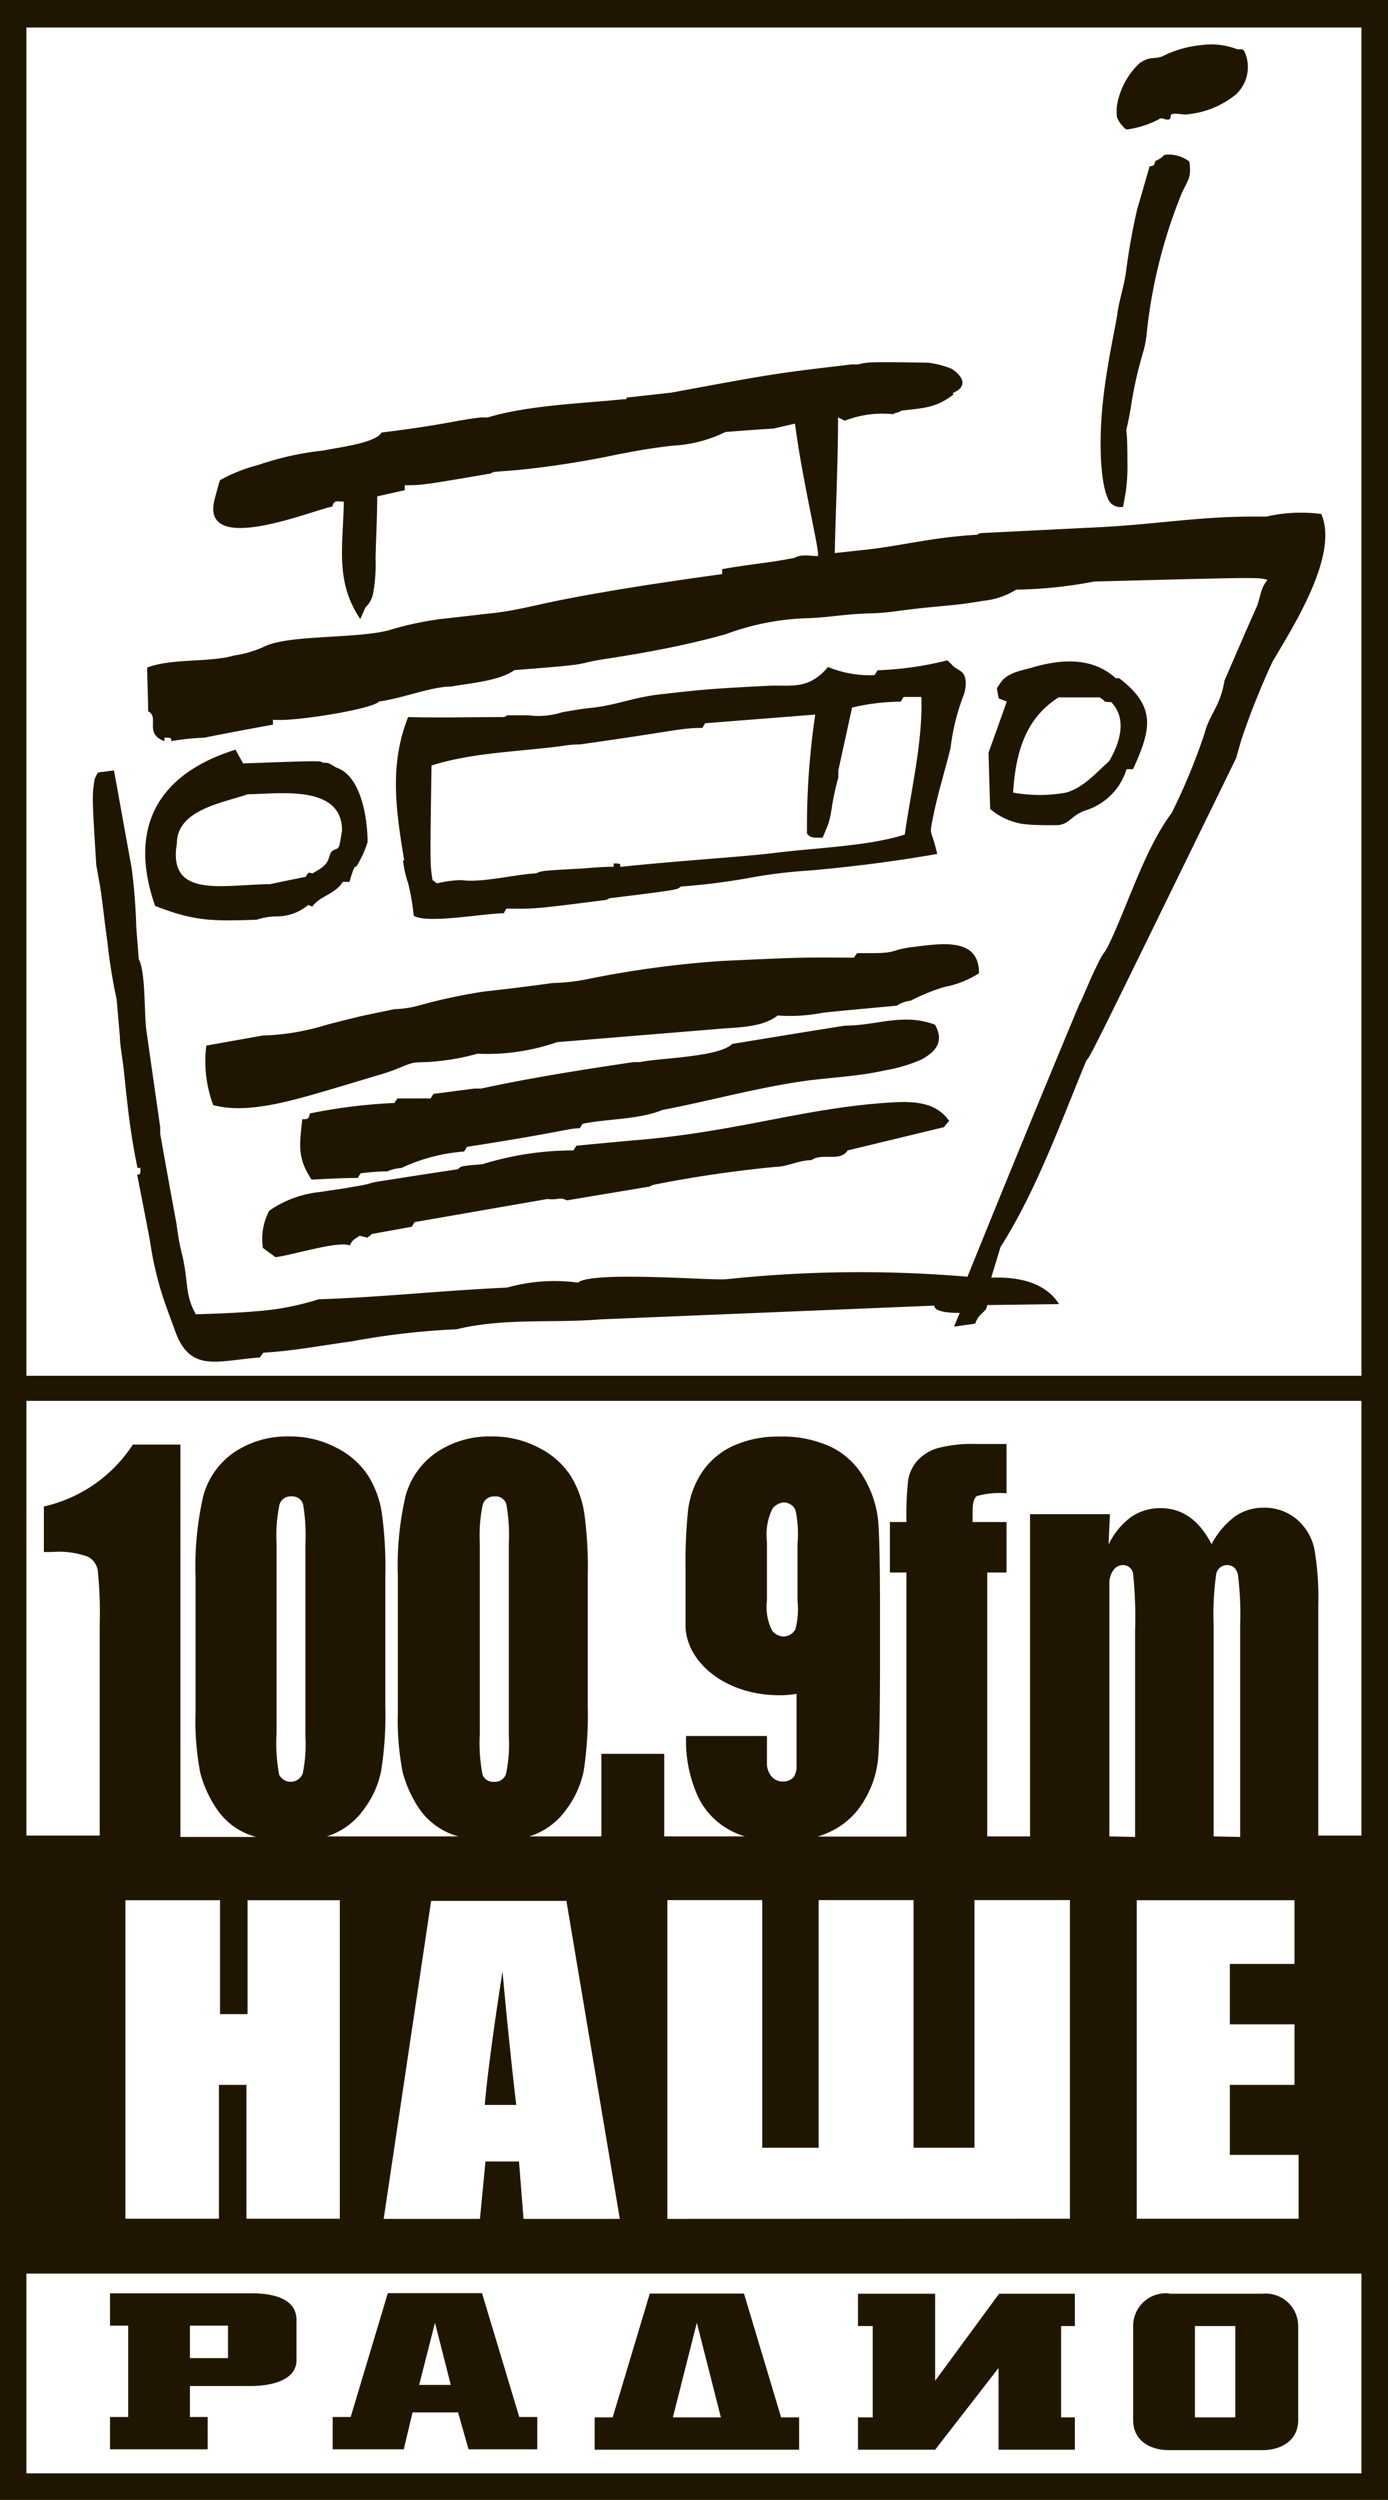
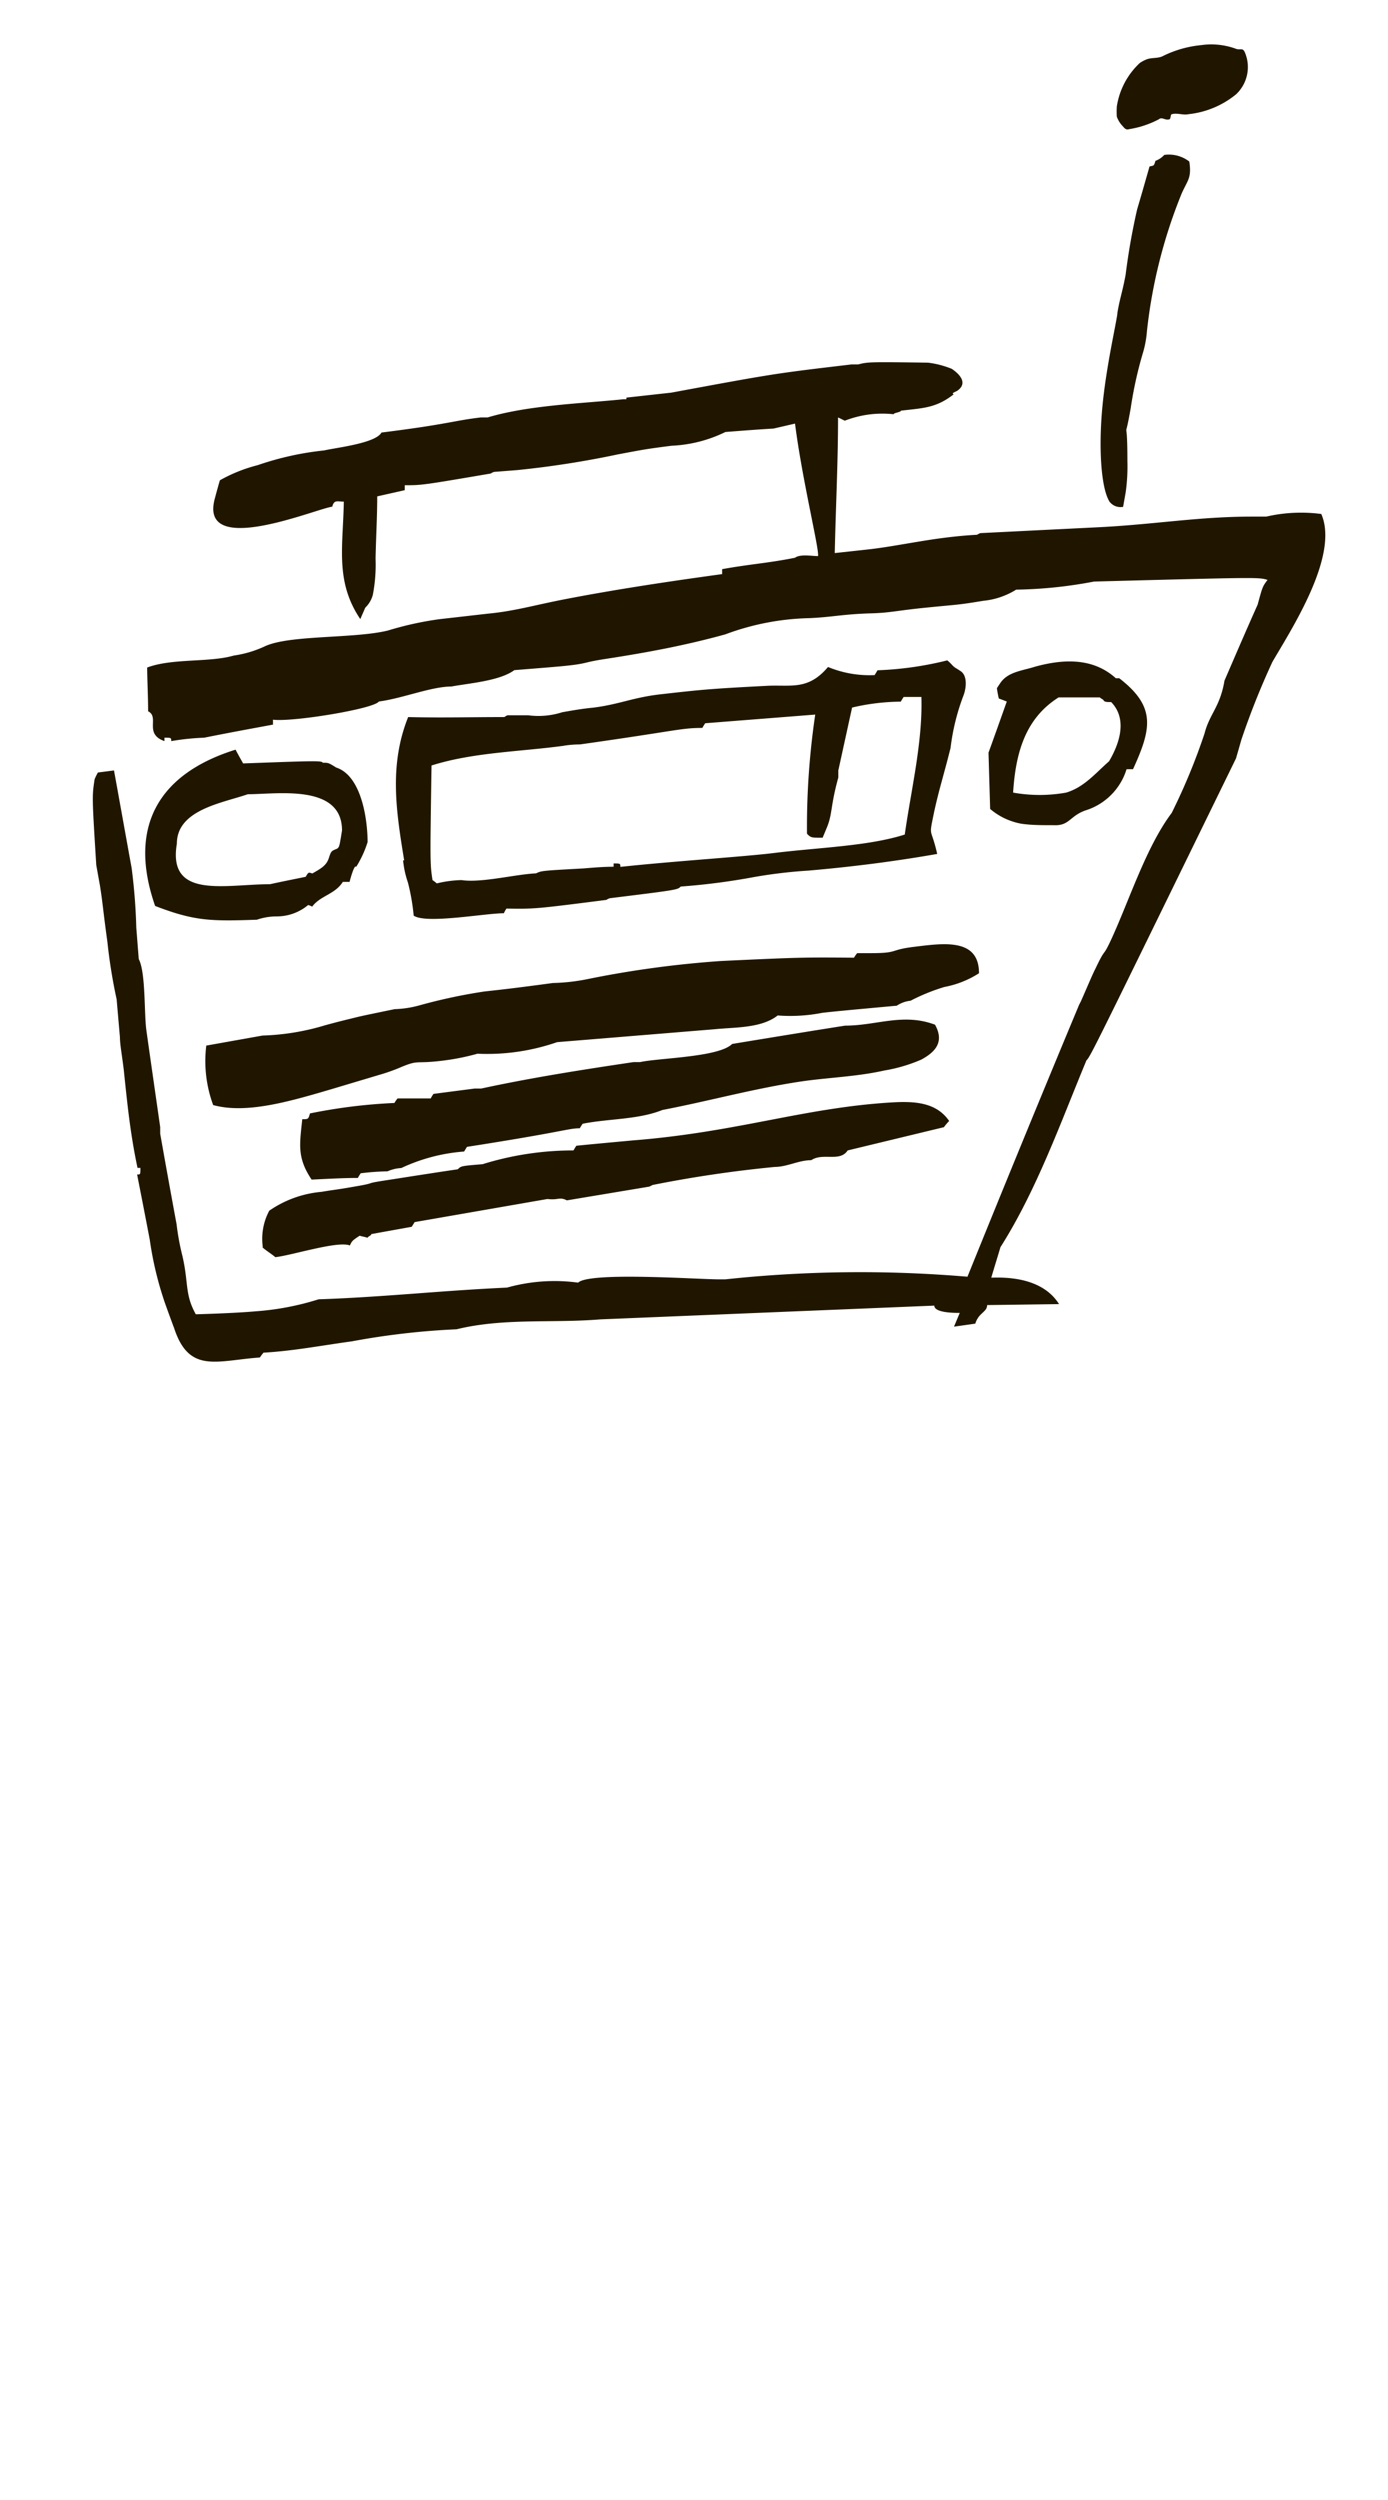
<svg xmlns="http://www.w3.org/2000/svg" viewBox="0 0 100.93 181.71">
  <defs>
    <style>.cls-1{fill:#201600;fill-rule:evenodd;}</style>
  </defs>
  <title>Ресурс 1</title>
  <g id="Слой_2" data-name="Слой 2">
    <g id="Слой_1-2" data-name="Слой 1">
-       <path class="cls-1" d="M1,0h100V181.71H0V0ZM13.12,105v28.52h5.5a6.19,6.19,0,0,1-.65-.22,5,5,0,0,1-2.22-1.83,8.57,8.57,0,0,1-1.19-2.62,19.85,19.85,0,0,1-.34-4.37v-9.89a22.88,22.88,0,0,1,.56-5.85A5.64,5.64,0,0,1,17,105.58a6.88,6.88,0,0,1,4-1.17,7.13,7.13,0,0,1,3.46.82,5.87,5.87,0,0,1,2.29,2,7.11,7.11,0,0,1,1,2.64,28.82,28.82,0,0,1,.27,4.69V124a26,26,0,0,1-.3,4.69,6.77,6.77,0,0,1-1.21,2.75,5.25,5.25,0,0,1-2.21,1.84,4.3,4.3,0,0,1-.54.2h9.58a5.5,5.5,0,0,1-.65-.22,5.06,5.06,0,0,1-2.23-1.83,8.78,8.78,0,0,1-1.18-2.62,19.7,19.7,0,0,1-.35-4.37v-9.89a22.35,22.35,0,0,1,.57-5.85,5.64,5.64,0,0,1,2.22-3.12,6.86,6.86,0,0,1,4-1.17,7.16,7.16,0,0,1,3.46.82,5.94,5.94,0,0,1,2.29,2,7.27,7.27,0,0,1,1,2.64,28.82,28.82,0,0,1,.27,4.69V124a27.2,27.2,0,0,1-.29,4.69,6.91,6.91,0,0,1-1.21,2.75,5.25,5.25,0,0,1-2.21,1.84,4.3,4.3,0,0,1-.54.2h5.24v-6H48.3v6h5.87a5.67,5.67,0,0,1-1.32-.58,5.42,5.42,0,0,1-2.27-2.72,9.76,9.76,0,0,1-.69-4h5.88c0,1.32,0,1.75,0,2.1a1.48,1.48,0,0,0,.35.86,1.07,1.07,0,0,0,.85.35,1,1,0,0,0,.75-.33,1.43,1.43,0,0,0,.2-.86c0-.35,0-1.06,0-2.12v-3.06a7.82,7.82,0,0,1-1.26.1c-4,0-6.9-2.52-6.81-5.22,0-.5,0-1,0-1.6v-2.26a36.68,36.68,0,0,1,.19-4.43,6.44,6.44,0,0,1,1-2.69,5.47,5.47,0,0,1,2.26-1.92,7.79,7.79,0,0,1,3.35-.68,8.35,8.35,0,0,1,3.86.79,5.59,5.59,0,0,1,2.35,2.27,7.57,7.57,0,0,1,1,3.1q.13,1.64.13,6.31v3.94q0,5.06-.12,6.76a7.11,7.11,0,0,1-1,3.23,5.6,5.6,0,0,1-2.42,2.28,5.46,5.46,0,0,1-1,.39h6.46V114.3h-1.2v-3.67h1.2a24.14,24.14,0,0,1,.13-3.07,2.86,2.86,0,0,1,.65-1.37,3.27,3.27,0,0,1,1.45-.92,9.74,9.74,0,0,1,2.89-.31h2.16v3.58a6.28,6.28,0,0,0-2.15.2c-.21.14-.32.52-.32,1.15v.74h2.47v3.67h-1.4v19.18h3.11V110.06h5.81l-.1,2.21a5.34,5.34,0,0,1,1.63-2,3.74,3.74,0,0,1,2.15-.65c1.58,0,2.81.87,3.71,2.62a6,6,0,0,1,1.68-2,3.55,3.55,0,0,1,2.06-.65,3.63,3.63,0,0,1,2.49.87,3.91,3.91,0,0,1,1.25,2.14,21.2,21.2,0,0,1,.28,4.13v16.69H99v-31.6H1.92v31.6H7.25V118.1a30.55,30.55,0,0,0-.14-3.95,1.39,1.39,0,0,0-.72-1,6.21,6.21,0,0,0-2.62-.34H3.19v-3.31A10.46,10.46,0,0,0,9.66,105Zm77.06,28.52V118.16a23.47,23.47,0,0,0-.16-3.69c-.11-.47-.37-.71-.78-.71a.8.8,0,0,0-.81.7,21.36,21.36,0,0,0-.18,3.7v15.32Zm-7.64,0V118.54a30.84,30.84,0,0,0-.14-4.1.73.73,0,0,0-.76-.68.83.83,0,0,0-.67.36,1.57,1.57,0,0,0-.3.88q0,.51,0,2.19v16.29ZM55.77,116.33a3.8,3.8,0,0,0,.38,2.2,1.1,1.1,0,0,0,.79.42,1,1,0,0,0,.9-.53,5.85,5.85,0,0,0,.15-2.09v-4.09a8.23,8.23,0,0,0-.14-2.45.91.91,0,0,0-.89-.58,1.13,1.13,0,0,0-.79.45,4.31,4.31,0,0,0-.4,2.41v4.26ZM37,112.17a12.81,12.81,0,0,0-.18-2.83.8.8,0,0,0-.85-.57.84.84,0,0,0-.87.61,11,11,0,0,0-.21,2.79V126a12.17,12.17,0,0,0,.2,3,.82.82,0,0,0,.85.51.83.83,0,0,0,.86-.59,10.54,10.54,0,0,0,.2-2.69v-14Zm-14.79,0a13.8,13.8,0,0,0-.17-2.83.81.81,0,0,0-.86-.57.82.82,0,0,0-.86.61,11,11,0,0,0-.21,2.79V126a12.4,12.4,0,0,0,.19,3,.94.94,0,0,0,1.71-.08,10.54,10.54,0,0,0,.2-2.69v-14ZM99,165.26H1.92v14.52H99V165.26ZM1.92,100H99v-98H1.92v98Zm39.25,38.17H31.35L27.9,161.28h7l.4-4.17h2.44l.33,4.17h7l-3.89-23.15ZM37.58,153H35.25c.17-2,.6-5.28,1.29-9.71.35,3.85.69,7.09,1,9.71Zm40.22,8.27V138.11H70.86v18H66.43v-18h-6.9v18h-4.1v-18h-6.9v23.17Zm4.86-23.15v23.15H94.43v-4.64h-5v-5.09h4.7v-4.4h-4.7v-4.39h4.7v-4.63Zm-57.92,0H18v8.28h-2v-8.28H9.12v23.15h6.8v-9.73h2v9.73h6.79V138.13Z" />
      <path class="cls-1" d="M12.62,96.43c-.22-.6-.44-1.19-.65-1.79a24.79,24.79,0,0,1-1.08-4.53c-.3-1.58-.61-3.16-.92-4.74.24,0,.24,0,.24-.48H10c-.52-2.46-.73-4.52-1-7.13-.12-1-.28-1.85-.28-2.38l-.24-2.75a38.71,38.71,0,0,1-.67-4.16c-.32-2.32-.32-2.68-.54-4.09L7,62.88c-.31-5-.31-5-.12-6.24a3.71,3.71,0,0,1,.24-.49L8.29,56c.43,2.36.85,4.72,1.28,7.08a41.61,41.61,0,0,1,.34,4.34l.18,2.29c.52,1,.38,4,.56,5.22.33,2.35.67,4.69,1,7v.48q.58,3.28,1.19,6.57a17.92,17.92,0,0,0,.4,2.21c.49,2,.17,2.87,1,4.34,2.36-.07,3.61-.15,4.4-.22a19.85,19.85,0,0,0,4.53-.87c4.61-.15,9-.64,13.7-.85a12.78,12.78,0,0,1,5.17-.36c.8-.8,8.73-.24,10.22-.24h.48a92.26,92.26,0,0,1,17.61-.19q4-9.89,8.12-19.77l.12-.23c.54-1.22.86-2,1.07-2.4.79-1.67.48-.68,1.16-2.15,1.31-2.85,2.53-6.7,4.38-9.16a44.54,44.54,0,0,0,2.39-5.78c.37-1.44,1.13-1.92,1.45-3.84.8-1.85,1.59-3.69,2.41-5.52.36-1.32.36-1.32.72-1.8-.67-.2-.67-.19-12.61.12a32.63,32.63,0,0,1-5.67.59,5.5,5.5,0,0,1-2.39.81c-1.88.31-1.77.26-3.89.47-2.38.23-2.82.4-4.23.44-2.1.06-2.88.28-4.53.35a18.6,18.6,0,0,0-6.11,1.18C49.81,46.92,47,47.44,44,47.9c-1.68.26-1.22.32-2.8.49-.67.07-1.8.16-3.8.32-1.07.79-3.29.95-4.57,1.19-1.46,0-3.58.87-5.28,1.09-.36.54-6.33,1.51-7.7,1.32v.36c-1.68.31-3.36.62-5,.95a17.59,17.59,0,0,0-2.4.25c0-.25,0-.25-.49-.25v.25c-1.52-.54-.33-1.74-1.19-2.17,0-1.07-.06-2.13-.07-3.18,1.84-.69,4.49-.35,6.3-.87A8,8,0,0,0,19.21,47c1.78-.87,6.51-.56,9-1.17A23.58,23.58,0,0,1,32,45l3.52-.4C37.4,44.42,38.8,44,41,43.57c3.86-.75,7.93-1.35,11.51-1.84v-.36c1.9-.35,3.43-.45,5.3-.83.37-.28,1.23-.12,1.67-.12.13-.37-1.14-5.49-1.67-9.63l-1.56.36c-1.18.07-2.34.16-3.5.25a9.85,9.85,0,0,1-3.92,1c-1.82.23-2.16.3-3.91.63a68.67,68.67,0,0,1-7.31,1.14l-1.68.13a1,1,0,0,0-.25.12c-5,.85-5,.85-6.25.85v.36l-2,.45c0,1.51-.09,3-.12,4.52a11.57,11.57,0,0,1-.2,2.64,2,2,0,0,1-.55.93l-.36.83c-1.85-2.74-1.25-5.28-1.2-8.54-.5,0-.7-.15-.84.37-1.11.12-9.73,3.78-8.54-.59.12-.45.24-.9.37-1.33a11.19,11.19,0,0,1,2.75-1.1,21.67,21.67,0,0,1,4.83-1.07c.92-.21,3.74-.52,4.17-1.3,4.95-.62,5.19-.86,7.24-1.1h.48c3-.89,6.73-1,9.87-1.32h.22v-.12l3.26-.36c7.51-1.39,7.51-1.39,13.1-2.05h.49c.71-.18.75-.19,5.08-.13a6.75,6.75,0,0,1,1.73.45c.61.41,1.18,1.06.39,1.6-.37.18-.37.18-.25.25-1.28,1-2.21,1-3.84,1.19,0,.12-.5.14-.53.26a7.53,7.53,0,0,0-3.55.47l-.49-.24c0,3.28-.17,6.58-.24,9.86l2.21-.24c2.56-.27,4.94-.92,8.14-1.09a1.08,1.08,0,0,1,.24-.12l8.64-.43c4-.2,7.25-.77,11.07-.77h1.08a11.25,11.25,0,0,1,4-.19c1.3,3-2.08,8.23-3.55,10.74a55.73,55.73,0,0,0-2.26,5.66l-.39,1.36C79.32,76.73,79.32,76.73,79,77.08c-1.87,4.5-3.62,9.43-6.25,13.57-.22.74-.45,1.48-.67,2.22,2.16-.09,4,.44,4.93,1.92l-5.23.07c0,.52-.62.55-.86,1.35l-1.55.22.42-1c-.39,0-1.85,0-1.85-.53l-24.29,1c-3.49.29-7-.12-10.45.72a54.82,54.82,0,0,0-7.63.88c-2.14.29-4.26.7-6.41.82a3.18,3.18,0,0,0-.26.35c-3.14.22-5.16,1.21-6.25-2.17Zm6.49-5.78A4.33,4.33,0,0,1,19.58,88a7.89,7.89,0,0,1,3.8-1.37c1-.17,1-.13,2.9-.47,1-.19.28-.13,1.54-.33,1.81-.28,3.63-.57,5.47-.84.24-.24.24-.24,1.8-.37a22.21,22.21,0,0,1,6.61-1c.07-.12.14-.24.21-.34,1.37-.14,2.73-.26,4.12-.39,7.6-.6,12.44-2.38,18.82-2.76,1.68-.1,3.24,0,4.17,1.35a3.34,3.34,0,0,0-.38.45l-7,1.69c-.57.87-1.8.14-2.65.71-.92,0-1.76.49-2.65.49a89.39,89.39,0,0,0-8.88,1.31l-.24.12-6,1c-.54-.28-.61,0-1.41-.1l-9.66,1.68-.21.34L27,89.7c0,.12-.23.15-.27.27-.25-.08-.34-.08-.58-.15-.54.36-.54.36-.71.71-.85-.36-4.19.71-5.42.85-.23-.21-.71-.5-.95-.73ZM34.5,79.12H35c3.65-.79,7.37-1.37,11.06-1.92h.48c1.42-.31,5.73-.35,6.7-1.32,2.74-.45,5.47-.9,8.21-1.33,2.29,0,4.22-.94,6.54-.07.71,1.27,0,2-1,2.54a11.48,11.48,0,0,1-2.68.79c-2,.45-4.07.51-6,.79-3.45.51-6.7,1.42-10.14,2.08-1.77.71-3.87.62-5.8,1a3.16,3.16,0,0,0-.21.33c-.84,0-1.07.24-8.2,1.35-.07.1-.14.22-.21.34a13,13,0,0,0-4.57,1.2,2.77,2.77,0,0,0-1,.24,18.08,18.08,0,0,0-1.95.14c-.07.1-.14.22-.21.34-1.13,0-2.25.07-3.36.12-1.07-1.59-.87-2.56-.68-4.39.44,0,.44,0,.56-.42a39.42,39.42,0,0,1,6.14-.76,2.44,2.44,0,0,1,.23-.33h2.41a3.62,3.62,0,0,1,.2-.33l2.93-.38Zm-19,1.2A9.23,9.23,0,0,1,15,76l4.09-.73a17.46,17.46,0,0,0,4.56-.75c.92-.25,1.17-.31,2.27-.58.49-.12,1.28-.28,2.78-.59a7.57,7.57,0,0,0,1.82-.28,39.58,39.58,0,0,1,4.68-1c.81-.09,2.23-.24,5-.62a14.1,14.1,0,0,0,2.41-.26,74.11,74.11,0,0,1,9.84-1.34c5.74-.27,6-.27,9.65-.24a2.44,2.44,0,0,1,.23-.33h1c2.06,0,1.3-.24,3.15-.46,2.13-.26,4.71-.65,4.71,1.92a7.06,7.06,0,0,1-2.52,1,14.26,14.26,0,0,0-2.46,1,2.21,2.21,0,0,0-1,.36c-3.06.28-4.58.42-5.43.52a12,12,0,0,1-3.23.19c-1.19.94-3.13.85-4.57,1L40.51,75.75a15.51,15.51,0,0,1-5.79.84,16.89,16.89,0,0,1-2.49.5c-2.12.27-1.71-.1-3.15.51a12.72,12.72,0,0,1-1.34.48l-3.68,1.1c-3.09.91-6.18,1.8-8.57,1.14Zm8-24.88c.38,0,.38,0,.95.35,1.83.6,2.28,3.75,2.28,5.42a7.73,7.73,0,0,1-.83,1.8c-.13-.23-.44.93-.48,1.09h-.49c-.57.91-1.64,1-2.23,1.8a1.63,1.63,0,0,0-.29-.12,3.55,3.55,0,0,1-2.29.83,4.44,4.44,0,0,0-1.44.24c-3.34.12-4.55.1-7.4-1-2.05-5.89.39-9.66,5.85-11.36.17.33.36.66.55,1,5.75-.21,5.75-.21,5.82,0Zm5.89,7.1c-.57-3.51-1.12-6.9.29-10.42,2.36.06,4.67,0,7,0a.86.86,0,0,1,.23-.13h1.49a5.65,5.65,0,0,0,2.48-.22c.74-.13,1.47-.26,2.22-.33C45,51.21,46,50.7,48,50.47c3.13-.36,3.91-.42,7.76-.62,1.75-.09,3,.35,4.45-1.37a7.88,7.88,0,0,0,3.39.59l.21-.35A24.52,24.52,0,0,0,68.88,48c.35.27.37.43.71.61l.29.19c.49.36.37,1.25.19,1.73a16,16,0,0,0-.95,3.84c-.5,2-.82,2.94-1.19,4.63-.41,2-.25,1,.22,3.07C65,62.62,62,63,58.8,63.28a35.57,35.57,0,0,0-4.3.53,48.3,48.3,0,0,1-5,.63c-.24.24-.24.24-5.17.85a1.34,1.34,0,0,0-.24.12c-5.18.66-5.18.66-7.26.63a1.86,1.86,0,0,0-.19.34c-1.37,0-5.68.8-6.56.17a15,15,0,0,0-.42-2.41,7.11,7.11,0,0,1-.35-1.6ZM12.86,61.33c0-2.47,3.27-2.95,5.16-3.6,2.11,0,6.85-.78,6.85,2.63-.19,1.19-.19,1.19-.36,1.33-.43.17-.43.17-.61.71s-.62.76-1.19,1.09c-.28-.1-.28-.1-.48.24-.87.18-1.74.35-2.6.54-3.26,0-7.45,1.12-6.77-2.94Zm28-7.1a7.17,7.17,0,0,1,1.31-.12c7.1-1,7.34-1.2,8.9-1.2.07-.12.14-.24.21-.34l8-.63a56,56,0,0,0-.6,8.66c.29.29.29.29,1.14.29l.26-.63c.47-1.06.28-1.58.88-3.75V56l1-4.57A15.81,15.81,0,0,1,65.5,51c.07-.12.14-.24.21-.34H67c.1,3.26-.74,6.7-1.21,10-2.66.85-6.3.94-9.58,1.35-2.12.26-7.18.58-11.1,1,0-.25,0-.25-.49-.25V63c-.73,0-1.45.06-2.16.12-3.08.17-3.08.17-3.48.36-1.51.07-4,.71-5.42.49a8.47,8.47,0,0,0-1.8.24,2.91,2.91,0,0,0-.31-.24c-.18-1.22-.18-1.22-.07-8.33,3-.95,6.39-1,9.52-1.42ZM72,58.8l-.12-4.09c.45-1.24.89-2.48,1.33-3.72l-.58-.22a7,7,0,0,1-.14-.75l.24-.36c.55-.83,1.59-.9,2.53-1.2,2-.55,4.19-.69,5.88.84h.25c2.68,2.07,2.35,3.65,1,6.61h-.47a4.53,4.53,0,0,1-3,3c-1.15.41-1.15,1.13-2.31,1.07-.87,0-1.57,0-2.3-.1A4.81,4.81,0,0,1,72,58.8ZM80.77,51c1.23,1.23.66,3-.12,4.33-1,.88-1.82,1.89-3.12,2.28a10.88,10.88,0,0,1-3.86,0c.18-2.82.85-5.37,3.31-6.92l3,0c.07.1.21.11.28.23s.32.11.53.11Zm.47-28.17c.15-1,.38-1.61.61-2.85a47.3,47.3,0,0,1,.84-4.77c.3-1,.6-2.07.9-3.11.31-.08.31,0,.43-.41a1.58,1.58,0,0,0,.64-.43,2.43,2.43,0,0,1,1.82.48c.19,1.21-.14,1.38-.56,2.34a37.09,37.09,0,0,0-2.52,10,7.36,7.36,0,0,1-.3,1.6,28.93,28.93,0,0,0-.88,4c-.53,3-.24,0-.24,3.84a13.62,13.62,0,0,1-.12,2.24c-.06.36-.13.72-.19,1.08a1,1,0,0,1-1-.39c-.63-1.05-.78-4-.51-6.87s.95-5.78,1.09-6.77ZM82.1,9.39c-.25.09-.37-.13-.48-.24a1.9,1.9,0,0,1-.41-.67,5.82,5.82,0,0,1,0-.74,5.44,5.44,0,0,1,1.67-3.16,2.28,2.28,0,0,1,.44-.24c.37-.17.82-.08,1.19-.24a8,8,0,0,1,2.83-.82,5.23,5.23,0,0,1,2.49.25c.36.16.53-.13.71.32a2.72,2.72,0,0,1-.65,3A6.56,6.56,0,0,1,86.43,8.3c-.4.09-.83-.11-1.21,0-.12,0-.07.33-.18.37-.31.11-.54-.2-.77,0a7,7,0,0,1-2.17.72Z" />
-       <path class="cls-1" d="M86.89,169.07v6.64h2.94v-6.64Zm-43.65,6.64h1.31l2.7-9H54.1l2.7,9h1.31v2.35H43.24v-2.35Zm5.69,0h3.49l-1.75-6.88-1.74,6.88Zm-18.45-2.36h2.3l-1.15-4.52-1.15,4.52Zm2.81,2H30l-.64,2.68H24.19v-2.35H25.5l2.7-9h6.85l2.71,9h1.31v2.35h-5l-.76-2.68Zm-15-8.66c1.61,0,3.27.4,3.27,1.93v2.92c0,1.41-1.66,1.89-3.38,1.89H13.81v2.25H15.1v2.35H8v-2.35H9.32v-6.64H8v-2.35Zm-1.71,4.71v-2.36H13.81v2.36ZM68,166.72v6.33l4.65-6.33h5.51v2.35h-1v6.64h1v2.35H72.61v-5.94L68,178.06H62.39v-2.35h1.07v-6.64H62.39v-2.35Zm17,0h6.8a2.37,2.37,0,0,1,2.6,2.3v6.89c0,1.43-1.17,2.18-2.6,2.18H85c-1.43,0-2.6-.74-2.6-2.17V169a2.37,2.37,0,0,1,2.6-2.3Z" />
    </g>
  </g>
</svg>